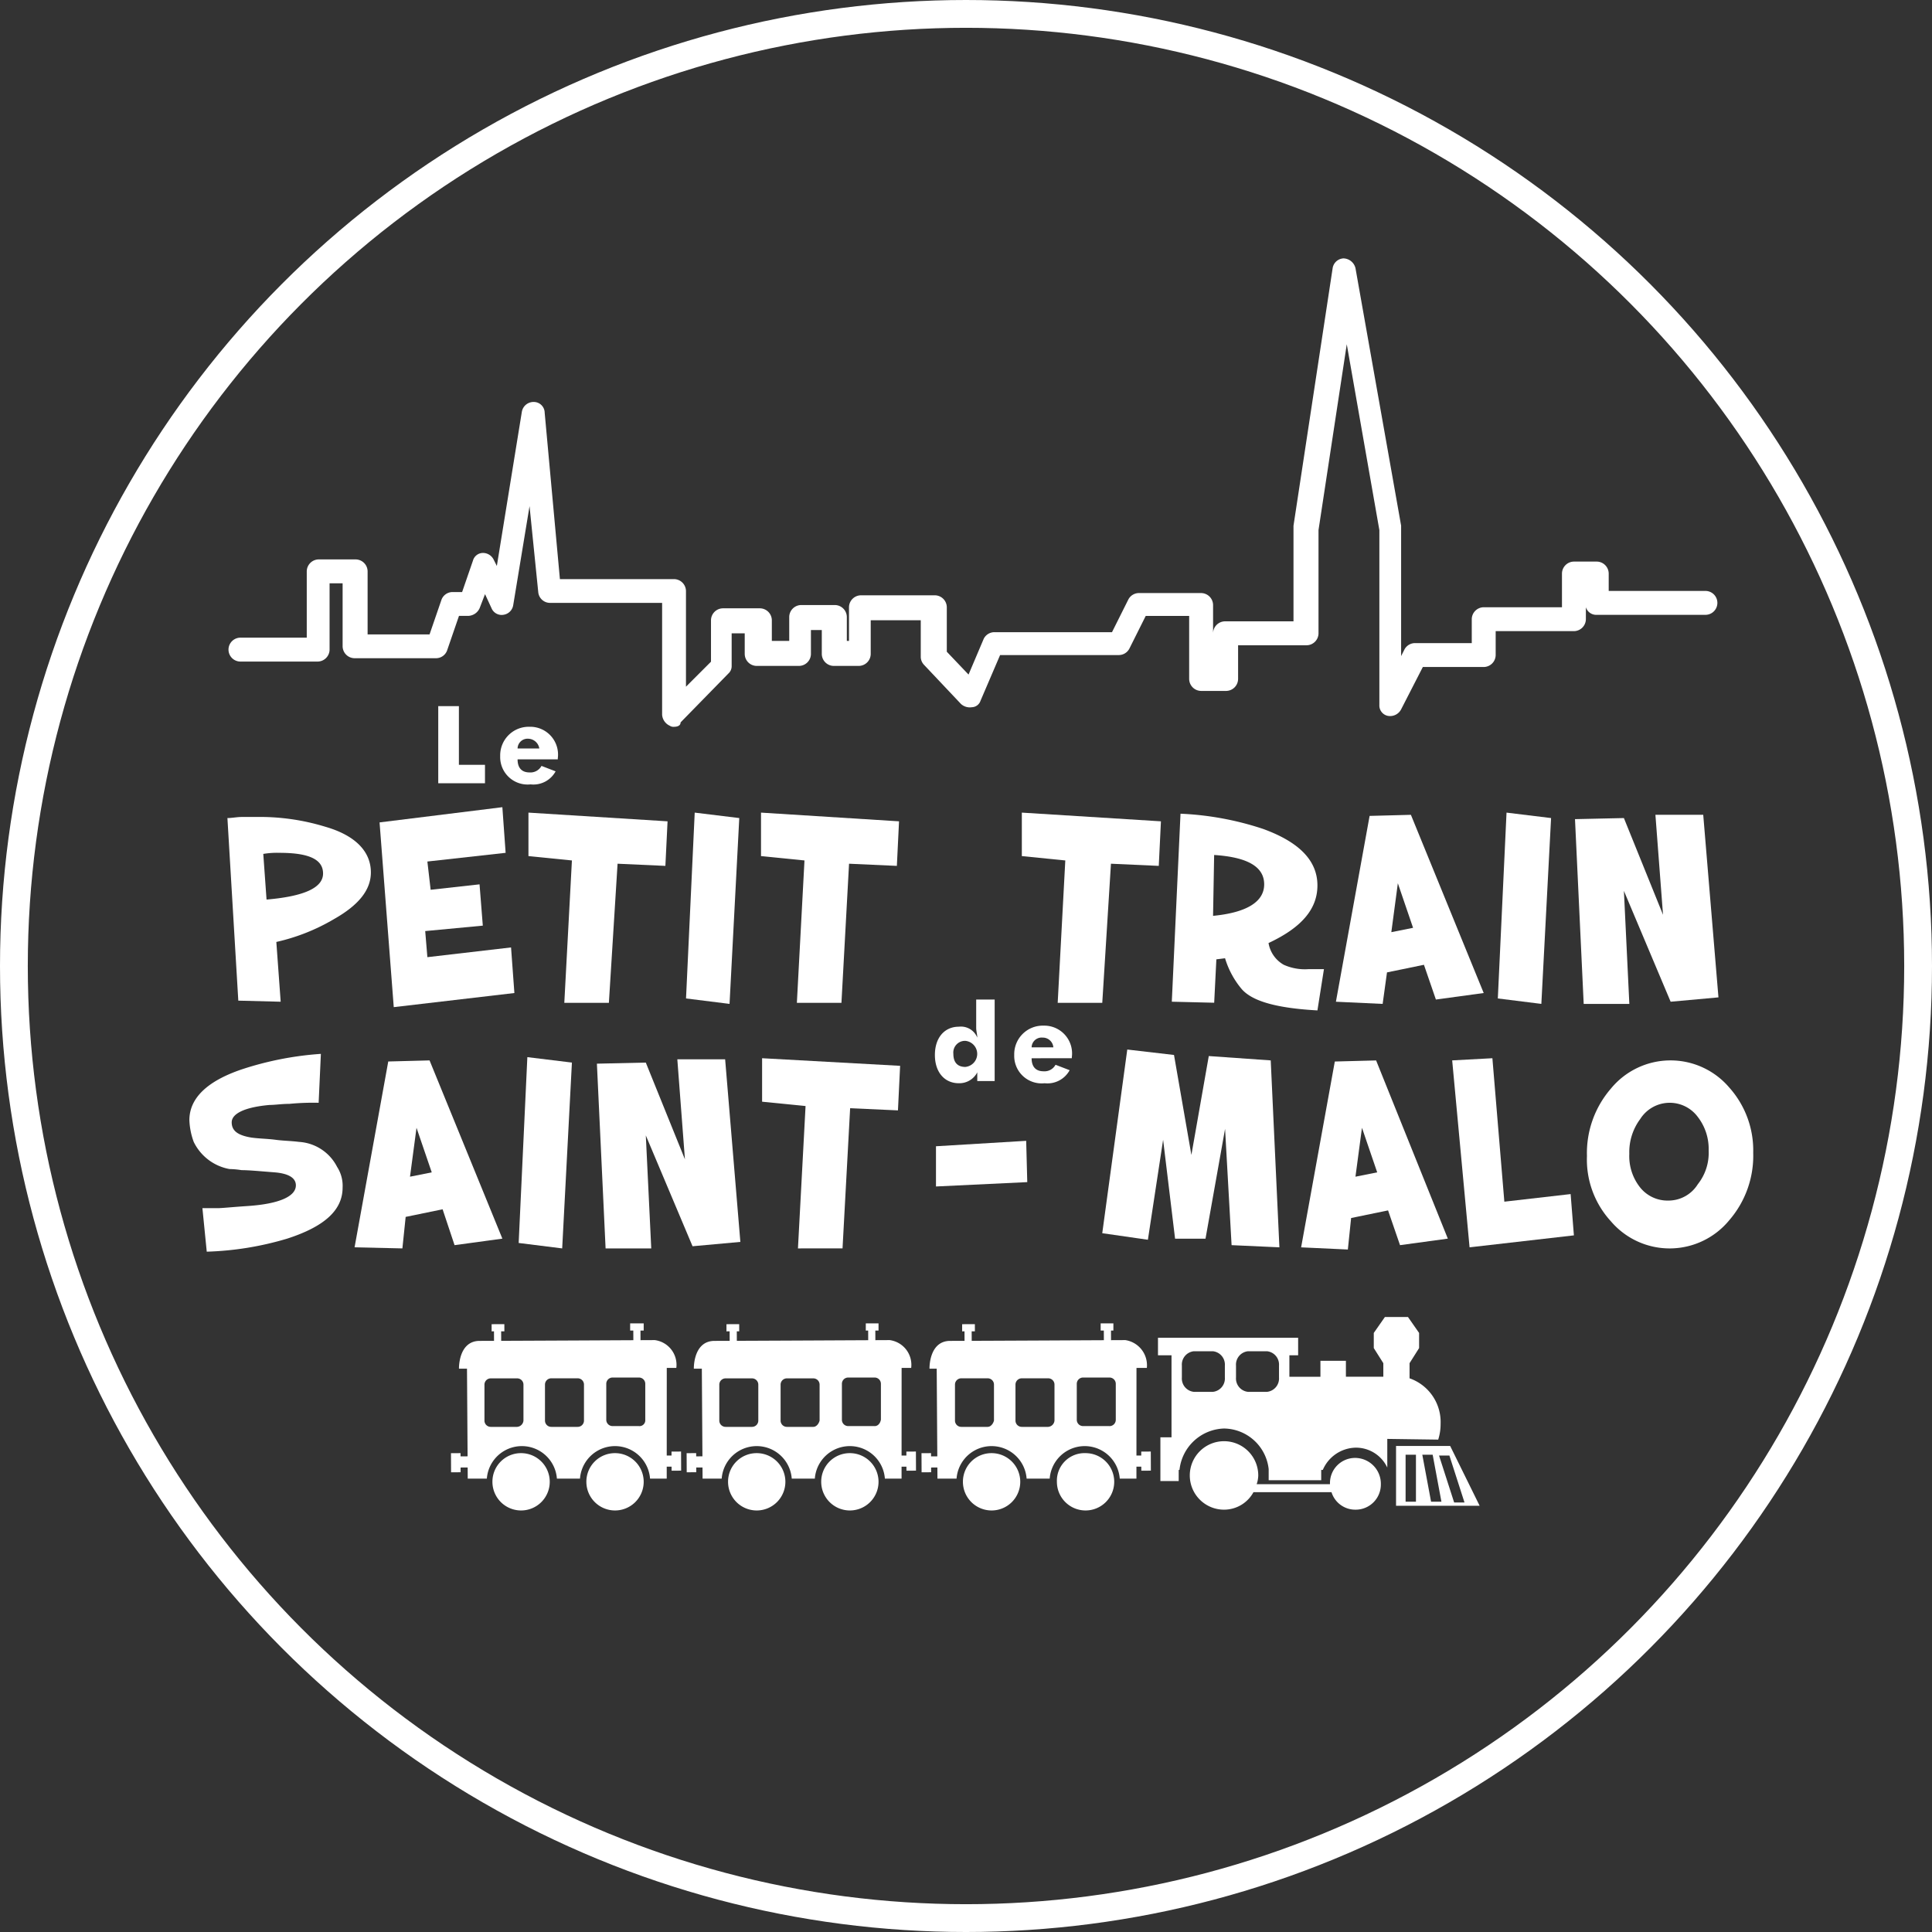
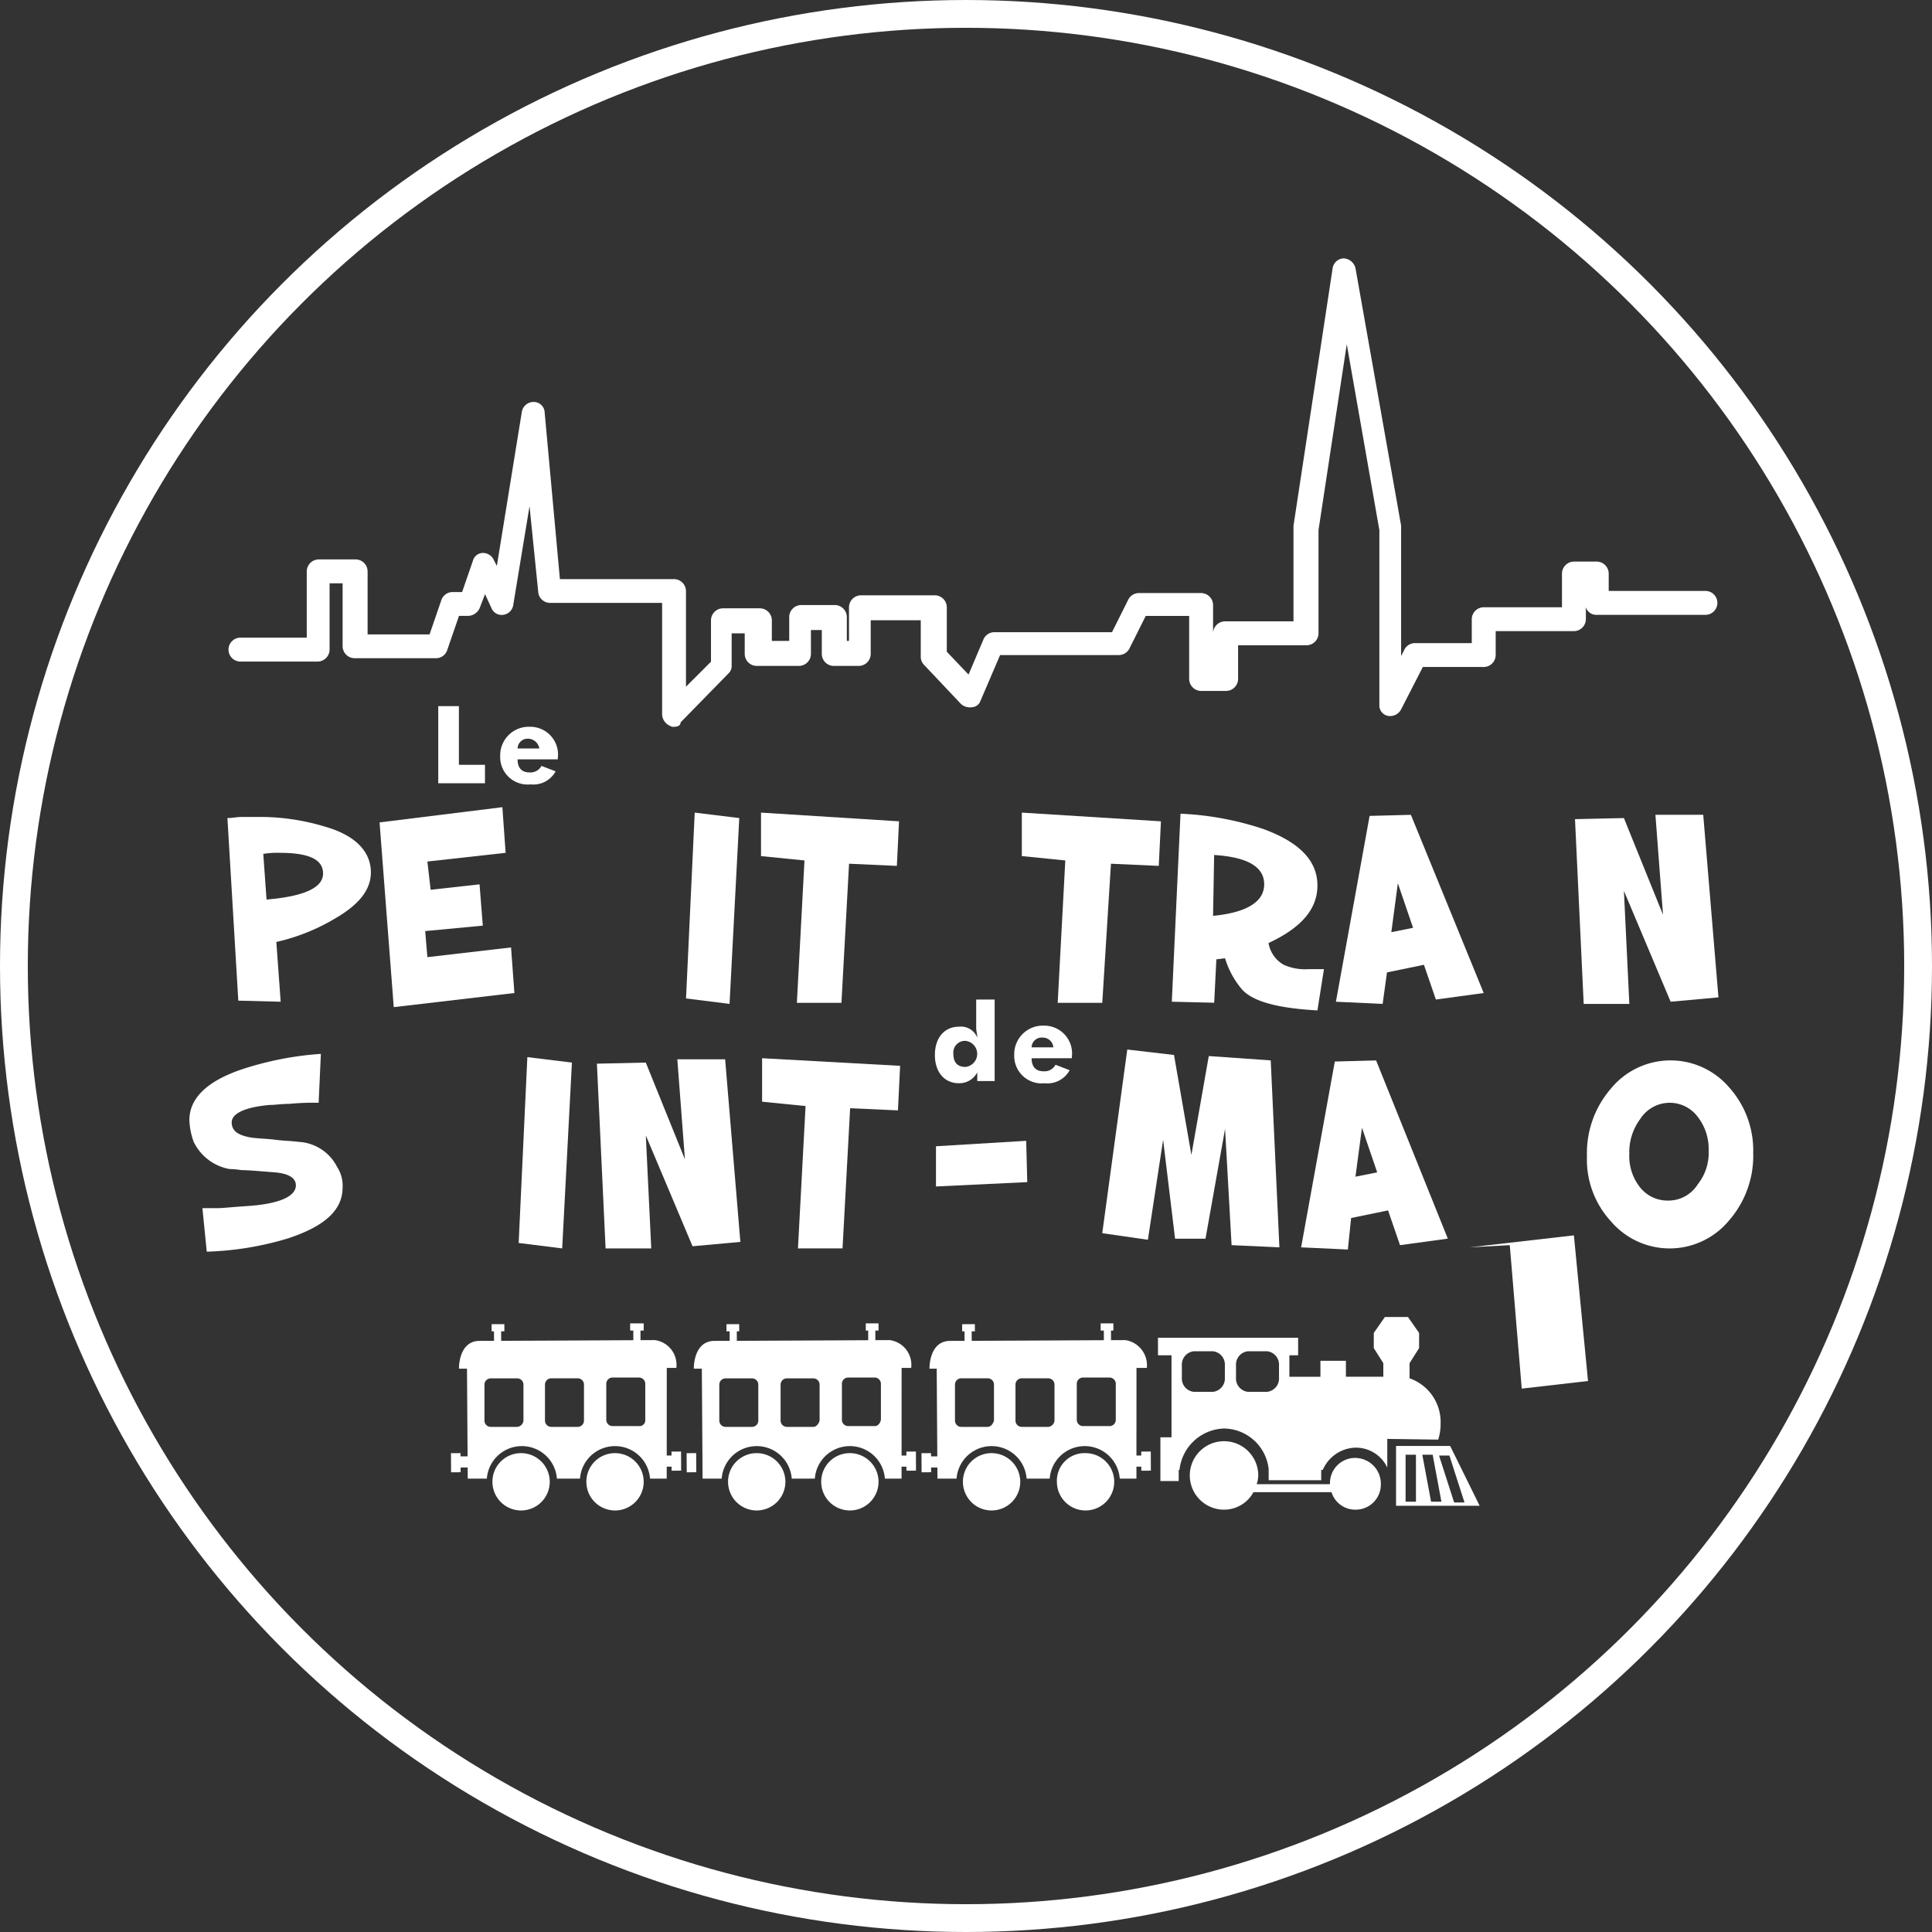
<svg xmlns="http://www.w3.org/2000/svg" width="139" height="139" viewBox="0 0 139 139">
  <rect x="0" y="0" width="139" height="139" fill="#333333" stroke="none" />
  <g id="Groupe_2819" data-name="Groupe 2819" transform="translate(241.66 -4887.34)">
    <g id="Ellipse_7" data-name="Ellipse 7" transform="translate(-241.66 4887.34)" fill="none" stroke="#fff" stroke-width="2">
-       <circle cx="69.5" cy="69.5" r="69.5" stroke="none" />
      <circle cx="69.5" cy="69.5" r="68.5" fill="none" />
    </g>
    <g id="Groupe_2818" data-name="Groupe 2818" transform="translate(-228.035 4905.93)">
      <g id="logo-petit-train-RVB_horizontal" transform="translate(0 0)">
        <g id="Groupe_33" data-name="Groupe 33" transform="translate(0 0)">
          <path id="Tracé_1" data-name="Tracé 1" d="M38.457,37.2a.47.47,0,0,1-.313-.078.941.941,0,0,1-.547-.782V28.285H29.544a.852.852,0,0,1-.86-.782l-.626-6.177-1.173,7.115a.829.829,0,0,1-.7.7.788.788,0,0,1-.86-.469l-.469-1.016-.391,1.016a.941.941,0,0,1-.782.547h-.7l-.86,2.5a.85.85,0,0,1-.782.547H15.47a.868.868,0,0,1-.86-.86V26.878h-.938v4.769a.868.868,0,0,1-.86.86H7.26a.86.86,0,1,1,0-1.72H12.03V26.018a.868.868,0,0,1,.86-.86h2.658a.868.868,0,0,1,.86.86v4.535h4.457l.86-2.5a.85.85,0,0,1,.782-.547h.7l.782-2.267a.751.751,0,0,1,.7-.547.86.86,0,0,1,.782.469l.235.469,1.8-11.1a.851.851,0,0,1,.86-.7.784.784,0,0,1,.782.782l1.095,11.963h8.21a.868.868,0,0,1,.86.86v6.881l1.8-1.8V29.536a.868.868,0,0,1,.86-.86h2.658a.868.868,0,0,1,.86.86v1.486h1.251V29.3a.868.868,0,0,1,.86-.86h2.424a.868.868,0,0,1,.86.86v1.72h.156V28.6a.868.868,0,0,1,.86-.86h5.317a.868.868,0,0,1,.86.86V31.8l1.564,1.642,1.095-2.58a.86.86,0,0,1,.782-.469h8.444l1.173-2.346a.86.86,0,0,1,.782-.469h4.457a.868.868,0,0,1,.86.86v4.535h0v-2.5a.868.868,0,0,1,.86-.86h4.926V22.734L85.839,4.2a.831.831,0,0,1,.782-.7h0a.916.916,0,0,1,.86.7l3.284,18.53v9.383L91,31.648a.86.86,0,0,1,.782-.469h4.066v-1.72a.868.868,0,0,1,.86-.86h5.63V26.174a.868.868,0,0,1,.86-.86h1.642a.868.868,0,0,1,.86.86v1.251h6.959a.86.86,0,0,1,0,1.72h-7.819a.777.777,0,0,1-.782-.547v.86a.868.868,0,0,1-.86.86h-5.63v1.72a.868.868,0,0,1-.86.86H92.328l-1.564,3.049a.892.892,0,0,1-.938.469.761.761,0,0,1-.626-.782V23.047L86.855,9.677l-2.033,13.37v7.428a.868.868,0,0,1-.86.86H79.036v2.424a.868.868,0,0,1-.86.86h-1.8a.868.868,0,0,1-.86-.86V29.224H72.39l-1.173,2.346a.86.86,0,0,1-.782.469H61.913l-1.407,3.284a.681.681,0,0,1-.626.469.945.945,0,0,1-.782-.235L56.44,32.742a.845.845,0,0,1-.235-.547V29.536h-3.6V31.96a.868.868,0,0,1-.86.86h-1.8a.868.868,0,0,1-.86-.86V30.24h-.782v1.72a.868.868,0,0,1-.86.86H44.4a.868.868,0,0,1-.86-.86V30.475H42.6V32.82a.71.71,0,0,1-.235.547l-3.44,3.518C38.926,37.121,38.692,37.2,38.457,37.2Z" transform="translate(-3.585 -3.5)" fill="#fff" />
          <g id="Groupe_32" data-name="Groupe 32" transform="translate(0 32.213)">
            <g id="Groupe_7" data-name="Groupe 7">
              <g id="Groupe_3" data-name="Groupe 3" transform="translate(2.737 7.271)">
                <path id="Tracé_2" data-name="Tracé 2" d="M16.621,58.888c0,1.251-.86,2.346-2.658,3.362a14.332,14.332,0,0,1-4.144,1.642l.313,4.3-3.049-.078L6.3,54.978c.313,0,.7-.078,1.016-.078H8.333a16.107,16.107,0,0,1,5,.7C15.526,56.229,16.621,57.4,16.621,58.888Zm-3.44.078c0-1.016-1.016-1.486-3.128-1.486a5.918,5.918,0,0,0-1.173.078l.235,3.284C11.851,60.608,13.181,59.982,13.181,58.966Z" transform="translate(-6.3 -54.196)" fill="#fff" />
                <path id="Tracé_3" data-name="Tracé 3" d="M30,67.37l-8.679,1.016L20.3,55.095,29.135,54l.235,3.284-5.63.625.235,2.033,3.518-.391.235,2.971-4.144.391.156,1.877,6.02-.7Z" transform="translate(-9.354 -54)" fill="#fff" />
-                 <path id="Tracé_4" data-name="Tracé 4" d="M44.008,55.126l-.156,3.206-3.44-.156-.625,10.008H36.58l.547-10.243L34,57.628V54.5Z" transform="translate(-12.342 -54.109)" fill="#fff" />
                <path id="Tracé_5" data-name="Tracé 5" d="M52.331,54.891l-.7,13.37L48.5,67.87l.625-13.37Z" transform="translate(-15.505 -54.109)" fill="#fff" />
                <path id="Tracé_6" data-name="Tracé 6" d="M65.33,55.126l-.156,3.206-3.44-.156-.547,10.008H57.98l.547-10.243L55.4,57.628V54.5Z" transform="translate(-17.01 -54.109)" fill="#fff" />
                <path id="Tracé_7" data-name="Tracé 7" d="M89.408,55.126l-.156,3.206-3.44-.156-.625,10.008H81.98l.547-10.243L79.4,57.628V54.5Z" transform="translate(-22.245 -54.109)" fill="#fff" />
                <path id="Tracé_8" data-name="Tracé 8" d="M104.146,65.781l-.469,2.971c-2.815-.156-4.691-.626-5.473-1.564A6.231,6.231,0,0,1,97.031,65l-.625.078L96.249,68.2,93.2,68.126,93.826,54.6a21.748,21.748,0,0,1,5.942,1.095c2.58.938,3.909,2.267,3.909,4.066,0,1.72-1.173,3.049-3.518,4.144a2.216,2.216,0,0,0,1.095,1.564,3.709,3.709,0,0,0,1.8.313h1.095Zm-4.3-6.1c0-1.251-1.173-1.955-3.6-2.111l-.078,4.379C98.595,61.715,99.846,60.933,99.846,59.682Z" transform="translate(-25.255 -54.131)" fill="#fff" />
                <path id="Tracé_9" data-name="Tracé 9" d="M118.934,67.523l-3.44.469-.86-2.5-2.658.547-.313,2.267-3.362-.156,2.424-13.37,2.971-.078Zm-5.082-4.691-1.095-3.206-.469,3.518Z" transform="translate(-28.549 -54.153)" fill="#fff" />
-                 <path id="Tracé_10" data-name="Tracé 10" d="M127.031,54.891l-.7,13.37L123.2,67.87l.626-13.37Z" transform="translate(-31.799 -54.109)" fill="#fff" />
                <path id="Tracé_11" data-name="Tracé 11" d="M140.621,67.836l-3.44.313-3.362-7.975.391,8.132h-3.284L130.3,55.013l3.518-.078,2.815,6.959-.547-7.193h3.44Z" transform="translate(-33.347 -54.153)" fill="#fff" />
              </g>
              <g id="Groupe_4" data-name="Groupe 4" transform="translate(0 24.707)">
                <path id="Tracé_12" data-name="Tracé 12" d="M13.824,86.317c0,1.642-1.329,2.815-3.988,3.675a22.4,22.4,0,0,1-5.786.938L3.738,87.8H4.833c.313,0,1.016-.078,2.189-.156,2.267-.156,3.44-.7,3.44-1.486,0-.547-.547-.86-1.564-.938s-1.8-.156-2.346-.156a5.841,5.841,0,0,0-.86-.078,3.568,3.568,0,0,1-2.58-1.955A5.055,5.055,0,0,1,2.8,81.469c0-1.564,1.251-2.815,3.831-3.675a23.2,23.2,0,0,1,5.63-1.095L12.1,80.218a17.694,17.694,0,0,0-2.111.078c-.547,0-1.016.078-1.407.078-1.8.156-2.737.625-2.737,1.251s.469.938,1.407,1.095c.547.078,1.095.078,1.72.156.547.078,1.095.078,1.72.156a3.3,3.3,0,0,1,2.737,1.8A2.5,2.5,0,0,1,13.824,86.317Z" transform="translate(-2.8 -76.387)" fill="#fff" />
-                 <path id="Tracé_13" data-name="Tracé 13" d="M28.634,90.123l-3.44.469-.86-2.58-2.658.547-.235,2.267L18,90.748l2.424-13.37,2.971-.078Zm-5.082-4.769-1.095-3.206-.469,3.518Z" transform="translate(-6.115 -76.518)" fill="#fff" />
                <path id="Tracé_14" data-name="Tracé 14" d="M36.931,77.391l-.7,13.37L33.1,90.37,33.725,77Z" transform="translate(-9.409 -76.453)" fill="#fff" />
                <path id="Tracé_15" data-name="Tracé 15" d="M50.621,90.336l-3.44.313-3.362-7.975.391,8.132H40.925L40.3,77.513l3.518-.078,2.815,6.959L46.086,77.2h3.44Z" transform="translate(-10.98 -76.496)" fill="#fff" />
                <path id="Tracé_16" data-name="Tracé 16" d="M65.43,77.647l-.156,3.206-3.44-.156-.547,10.086H58.08l.547-10.243L55.5,80.228V77.1Z" transform="translate(-14.295 -76.475)" fill="#fff" />
                <path id="Tracé_17" data-name="Tracé 17" d="M78.068,87.671l-6.568.313V85.091l6.49-.391Z" transform="translate(-17.785 -78.132)" fill="#fff" />
                <path id="Tracé_18" data-name="Tracé 18" d="M99.545,90.53l-3.44-.156-.469-8.366-1.407,7.9H92.039l-.86-7.115-1.095,7.193L86.8,89.514,88.6,76.3l3.362.391,1.251,7.193,1.251-7.115,4.457.313Z" transform="translate(-21.122 -76.3)" fill="#fff" />
                <path id="Tracé_19" data-name="Tracé 19" d="M115.655,90.123l-3.44.469-.86-2.5-2.658.547-.235,2.267-3.362-.156,2.424-13.37,2.971-.078Zm-5.082-4.769-1.095-3.206-.469,3.518Z" transform="translate(-25.114 -76.518)" fill="#fff" />
-                 <path id="Tracé_20" data-name="Tracé 20" d="M127.757,89.845l-7.506.86L119,77.256l2.893-.156.86,10.321,4.769-.547Z" transform="translate(-28.146 -76.475)" fill="#fff" />
+                 <path id="Tracé_20" data-name="Tracé 20" d="M127.757,89.845l-7.506.86l2.893-.156.86,10.321,4.769-.547Z" transform="translate(-28.146 -76.475)" fill="#fff" />
                <path id="Tracé_21" data-name="Tracé 21" d="M143.363,83.946a7.085,7.085,0,0,1-1.72,4.848,5.55,5.55,0,0,1-8.522.078,6.564,6.564,0,0,1-1.72-4.691,7.085,7.085,0,0,1,1.72-4.848,5.55,5.55,0,0,1,8.522-.078A6.78,6.78,0,0,1,143.363,83.946Zm-3.206-.156a3.757,3.757,0,0,0-.782-2.424,2.512,2.512,0,0,0-4.144.156,3.976,3.976,0,0,0-.782,2.5,3.616,3.616,0,0,0,.782,2.424,2.521,2.521,0,0,0,2.033.938,2.482,2.482,0,0,0,2.111-1.173A3.616,3.616,0,0,0,140.157,83.79Z" transform="translate(-30.851 -76.518)" fill="#fff" />
              </g>
              <g id="Groupe_5" data-name="Groupe 5" transform="translate(17.905)">
                <path id="Tracé_22" data-name="Tracé 22" d="M25.7,44.7h1.486v4.222h1.877v1.329H25.7Z" transform="translate(-25.7 -44.7)" fill="#fff" />
                <path id="Tracé_23" data-name="Tracé 23" d="M32.651,48.946c0,.626.313.938.86.938a.9.9,0,0,0,.86-.469l1.016.391a1.817,1.817,0,0,1-1.8.938A1.974,1.974,0,0,1,31.4,48.711,2.055,2.055,0,0,1,33.511,46.6a2,2,0,0,1,2.033,2.267v.078H32.651Zm.782-1.486a.719.719,0,0,0-.782.7h1.564A.831.831,0,0,0,33.433,47.46Z" transform="translate(-26.943 -45.114)" fill="#fff" />
              </g>
              <g id="Groupe_6" data-name="Groupe 6" transform="translate(53.637 21.111)">
                <path id="Tracé_24" data-name="Tracé 24" d="M75.7,77.564H74.449v-.626a1.451,1.451,0,0,1-1.329.782c-1.016,0-1.72-.782-1.72-2.033s.7-2.033,1.72-2.033a1.266,1.266,0,0,1,1.329.782c0-.235-.078-.469-.078-.7V71.7H75.7Zm-2.111-2.893a.843.843,0,0,0-.86.938c0,.626.313.938.86.938a.942.942,0,0,0,0-1.876Z" transform="translate(-71.4 -71.7)" fill="#fff" />
                <path id="Tracé_25" data-name="Tracé 25" d="M79.951,76.446c0,.626.313.938.86.938a.9.9,0,0,0,.86-.469l1.016.391a1.817,1.817,0,0,1-1.8.938A1.974,1.974,0,0,1,78.7,76.211,2.055,2.055,0,0,1,80.811,74.1a2,2,0,0,1,2.033,2.267v.078Zm.782-1.486a.719.719,0,0,0-.782.7h1.564A.764.764,0,0,0,80.733,74.96Z" transform="translate(-72.992 -72.223)" fill="#fff" />
              </g>
            </g>
            <g id="Groupe_31" data-name="Groupe 31" transform="translate(18.821 43.951)">
              <g id="Groupe_9" data-name="Groupe 9" transform="translate(50.866)">
                <g id="Groupe_8" data-name="Groupe 8">
                  <path id="Tracé_26" data-name="Tracé 26" d="M118.562,112.021a3.693,3.693,0,0,0,.172-1.146,3.33,3.33,0,0,0-2.234-3.265v-1.088l.687-1.088v-1.088l-.8-1.146h-1.661l-.8,1.146v1.088l.687,1.088v.974h-2.692V106.35h-1.833V107.5h-2.234v-1.546h.63v-1.26H98.4v1.26h.974v5.9h-.8V115h1.317v-.8h.057a3.325,3.325,0,0,1,3.208-2.978,3.273,3.273,0,0,1,3.208,2.921v.8h3.78V114.2h.115a2.632,2.632,0,0,1,2.348-1.6,2.488,2.488,0,0,1,2.291,1.432v-2.062Zm-15.35-4.468a.966.966,0,0,1-.859,1.031h-1.375a.966.966,0,0,1-.859-1.031v-.859a.966.966,0,0,1,.859-1.031h1.375a.966.966,0,0,1,.859,1.031Zm3.895,0a.966.966,0,0,1-.859,1.031h-1.375a.966.966,0,0,1-.859-1.031v-.859a.966.966,0,0,1,.859-1.031h1.375a.966.966,0,0,1,.859,1.031Zm5.5,5.785a1.809,1.809,0,0,0-1.833,1.833v.057H105.5a2.06,2.06,0,0,0,.115-.63,2.463,2.463,0,1,0-2.463,2.463,2.412,2.412,0,0,0,2.119-1.26h5.613a1.788,1.788,0,0,0,1.718,1.26,1.809,1.809,0,0,0,1.833-1.833A1.858,1.858,0,0,0,112.6,113.338Zm6.816-.859h-3.895v4.3h6.014Zm-3.208,4.009v-3.379h.745v3.379Zm1.833,0-.63-3.379h.745l.63,3.379Zm.573-3.322h.745l1.088,3.379h-.745Z" transform="translate(-98.4 -103.2)" fill="#fff" fill-rule="evenodd" />
                </g>
              </g>
              <g id="Groupe_16" data-name="Groupe 16" transform="translate(33.852 0.458)">
                <path id="Tracé_27" data-name="Tracé 27" d="M73.9,122.362a2.062,2.062,0,1,0,2.062-2.062A2.053,2.053,0,0,0,73.9,122.362Z" transform="translate(-70.919 -110.964)" fill="#fff" fill-rule="evenodd" />
                <path id="Tracé_28" data-name="Tracé 28" d="M85.7,122.362A2.062,2.062,0,1,0,87.76,120.3,1.985,1.985,0,0,0,85.7,122.362Z" transform="translate(-75.958 -110.964)" fill="#fff" fill-rule="evenodd" />
                <g id="Groupe_11" data-name="Groupe 11" transform="translate(1.091 2.692)">
                  <g id="Groupe_10" data-name="Groupe 10">
                    <path id="Tracé_29" data-name="Tracé 29" d="M84.977,108.7l-14.377.057.057,8.42h1.375a2.527,2.527,0,0,1,5.04,0h1.661a2.527,2.527,0,0,1,5.04,0h1.2Zm-10.711,4.754h-1.89a.452.452,0,0,1-.458-.458v-2.578a.452.452,0,0,1,.458-.458h1.89a.452.452,0,0,1,.458.458V113C74.667,113.225,74.495,113.454,74.266,113.454Zm4.353,0h-1.89a.452.452,0,0,1-.458-.458v-2.578a.452.452,0,0,1,.458-.458h1.89a.452.452,0,0,1,.458.458V113A.493.493,0,0,1,78.619,113.454Zm4.41-.057h-1.89a.452.452,0,0,1-.458-.458v-2.577a.452.452,0,0,1,.458-.458h1.89a.452.452,0,0,1,.458.458v2.577A.452.452,0,0,1,83.029,113.4Z" transform="translate(-70.6 -108.7)" fill="#fff" fill-rule="evenodd" />
                  </g>
                </g>
                <path id="Tracé_30" data-name="Tracé 30" d="M85.337,108.1l-15.637.057s-.057-2,1.489-2,12.6-.057,12.6-.057A1.83,1.83,0,0,1,85.337,108.1Z" transform="translate(-69.124 -104.897)" fill="#fff" fill-rule="evenodd" />
                <g id="Groupe_12" data-name="Groupe 12" transform="translate(0 9.336)">
                  <rect id="Rectangle_7" data-name="Rectangle 7" width="1.031" height="0.802" transform="translate(0.517 0.234) rotate(-0.352)" fill="#fff" />
                  <rect id="Rectangle_8" data-name="Rectangle 8" width="0.687" height="1.375" transform="translate(0 0.003) rotate(-0.278)" fill="#fff" />
                </g>
                <g id="Groupe_13" data-name="Groupe 13" transform="translate(15.01 9.221)">
                  <path id="Tracé_31" data-name="Tracé 31" d="M94.9,121.4h1.031v-.8H94.9Z" transform="translate(-94.9 -120.313)" fill="#fff" fill-rule="evenodd" />
                  <rect id="Rectangle_9" data-name="Rectangle 9" width="0.687" height="1.375" transform="translate(0.8 0.003) rotate(-0.247)" fill="#fff" />
                </g>
                <g id="Groupe_14" data-name="Groupe 14" transform="translate(2.924 0.056)">
                  <rect id="Rectangle_10" data-name="Rectangle 10" width="0.515" height="1.146" transform="translate(0.17 0.289) rotate(-0.225)" fill="#fff" />
                  <rect id="Rectangle_11" data-name="Rectangle 11" width="0.916" height="0.515" transform="translate(0 0.003) rotate(-0.177)" fill="#fff" />
                </g>
                <g id="Groupe_15" data-name="Groupe 15" transform="translate(12.89)">
                  <rect id="Rectangle_12" data-name="Rectangle 12" width="0.515" height="1.146" transform="translate(0.227 0.288) rotate(-0.262)" fill="#fff" />
                  <path id="Tracé_32" data-name="Tracé 32" d="M92.116,104.516V104H91.2v.516Z" transform="translate(-91.2 -104)" fill="#fff" fill-rule="evenodd" />
                </g>
              </g>
              <g id="Groupe_23" data-name="Groupe 23" transform="translate(16.954 0.458)">
                <path id="Tracé_33" data-name="Tracé 33" d="M44.4,122.362a2.062,2.062,0,1,0,2.062-2.062A2.053,2.053,0,0,0,44.4,122.362Z" transform="translate(-41.419 -110.964)" fill="#fff" fill-rule="evenodd" />
                <path id="Tracé_34" data-name="Tracé 34" d="M56.1,122.362a2.062,2.062,0,1,0,2.062-2.062A2.053,2.053,0,0,0,56.1,122.362Z" transform="translate(-46.417 -110.964)" fill="#fff" fill-rule="evenodd" />
                <g id="Groupe_18" data-name="Groupe 18" transform="translate(1.091 2.692)">
                  <g id="Groupe_17" data-name="Groupe 17">
                    <path id="Tracé_35" data-name="Tracé 35" d="M55.477,108.7l-14.377.057.057,8.42h1.375a2.527,2.527,0,0,1,5.04,0h1.661a2.527,2.527,0,0,1,5.04,0h1.2Zm-10.768,4.754h-1.89A.452.452,0,0,1,42.36,113v-2.578a.452.452,0,0,1,.458-.458h1.89a.452.452,0,0,1,.458.458V113A.452.452,0,0,1,44.708,113.454Zm4.41,0h-1.89A.452.452,0,0,1,46.77,113v-2.578a.452.452,0,0,1,.458-.458h1.89a.452.452,0,0,1,.458.458V113C49.52,113.225,49.348,113.454,49.119,113.454Zm4.41-.057h-1.89a.452.452,0,0,1-.458-.458v-2.577a.452.452,0,0,1,.458-.458h1.89a.452.452,0,0,1,.458.458v2.577C53.93,113.225,53.758,113.4,53.529,113.4Z" transform="translate(-41.1 -108.7)" fill="#fff" fill-rule="evenodd" />
                  </g>
                </g>
                <path id="Tracé_36" data-name="Tracé 36" d="M55.737,108.1l-15.637.057s-.057-2,1.489-2,12.6-.057,12.6-.057A1.794,1.794,0,0,1,55.737,108.1Z" transform="translate(-39.581 -104.897)" fill="#fff" fill-rule="evenodd" />
                <g id="Groupe_19" data-name="Groupe 19" transform="translate(0 9.335)">
-                   <rect id="Rectangle_13" data-name="Rectangle 13" width="1.031" height="0.802" transform="translate(0.459 0.234) rotate(-0.352)" fill="#fff" />
                  <rect id="Rectangle_14" data-name="Rectangle 14" width="0.687" height="1.375" transform="translate(0 0.003) rotate(-0.278)" fill="#fff" />
                </g>
                <g id="Groupe_20" data-name="Groupe 20" transform="translate(14.953 9.221)">
                  <path id="Tracé_37" data-name="Tracé 37" d="M65.357,121.4h.974v-.8H65.3Z" transform="translate(-65.3 -120.313)" fill="#fff" fill-rule="evenodd" />
                  <rect id="Rectangle_15" data-name="Rectangle 15" width="0.687" height="1.375" transform="translate(0.857 0.003) rotate(-0.247)" fill="#fff" />
                </g>
                <g id="Groupe_21" data-name="Groupe 21" transform="translate(2.866 0.056)">
                  <rect id="Rectangle_16" data-name="Rectangle 16" width="0.515" height="1.146" transform="translate(0.228 0.289) rotate(-0.225)" fill="#fff" />
                  <rect id="Rectangle_17" data-name="Rectangle 17" width="0.916" height="0.515" transform="translate(0 0.003) rotate(-0.177)" fill="#fff" />
                </g>
                <g id="Groupe_22" data-name="Groupe 22" transform="translate(12.891)">
                  <rect id="Rectangle_18" data-name="Rectangle 18" width="0.515" height="1.146" transform="translate(0.169 0.288) rotate(-0.262)" fill="#fff" />
                  <path id="Tracé_38" data-name="Tracé 38" d="M62.616,104.516V104H61.7v.516Z" transform="translate(-61.7 -104)" fill="#fff" fill-rule="evenodd" />
                </g>
              </g>
              <g id="Groupe_30" data-name="Groupe 30" transform="translate(0 0.458)">
                <path id="Tracé_39" data-name="Tracé 39" d="M14.8,122.362a2.062,2.062,0,1,0,2.062-2.062A2.053,2.053,0,0,0,14.8,122.362Z" transform="translate(-11.818 -110.964)" fill="#fff" fill-rule="evenodd" />
                <path id="Tracé_40" data-name="Tracé 40" d="M26.6,122.362a2.062,2.062,0,1,0,2.062-2.062A2.053,2.053,0,0,0,26.6,122.362Z" transform="translate(-16.859 -110.964)" fill="#fff" fill-rule="evenodd" />
                <g id="Groupe_25" data-name="Groupe 25" transform="translate(1.149 2.692)">
                  <g id="Groupe_24" data-name="Groupe 24">
                    <path id="Tracé_41" data-name="Tracé 41" d="M25.977,108.7l-14.377.057.057,8.42h1.375a2.527,2.527,0,0,1,5.04,0h1.661a2.527,2.527,0,0,1,5.04,0h1.2Zm-10.768,4.754h-1.89A.452.452,0,0,1,12.86,113v-2.578a.452.452,0,0,1,.458-.458h1.89a.452.452,0,0,1,.458.458V113A.493.493,0,0,1,15.208,113.454Zm4.353,0h-1.89a.452.452,0,0,1-.458-.458v-2.578a.452.452,0,0,1,.458-.458h1.89a.452.452,0,0,1,.458.458V113A.452.452,0,0,1,19.562,113.454Zm4.41-.057h-1.89a.452.452,0,0,1-.458-.458v-2.577a.452.452,0,0,1,.458-.458h1.89a.452.452,0,0,1,.458.458v2.577A.422.422,0,0,1,23.972,113.4Z" transform="translate(-11.6 -108.7)" fill="#fff" fill-rule="evenodd" />
                  </g>
                </g>
                <path id="Tracé_42" data-name="Tracé 42" d="M26.237,108.1l-15.637.057s-.057-2,1.489-2,12.6-.057,12.6-.057A1.794,1.794,0,0,1,26.237,108.1Z" transform="translate(-10.024 -104.897)" fill="#fff" fill-rule="evenodd" />
                <g id="Groupe_26" data-name="Groupe 26" transform="translate(0 9.336)">
                  <rect id="Rectangle_19" data-name="Rectangle 19" width="1.031" height="0.802" transform="translate(0.517 0.234) rotate(-0.352)" fill="#fff" />
                  <rect id="Rectangle_20" data-name="Rectangle 20" width="0.687" height="1.375" transform="translate(0 0.003) rotate(-0.278)" fill="#fff" />
                </g>
                <g id="Groupe_27" data-name="Groupe 27" transform="translate(15.01 9.221)">
                  <path id="Tracé_43" data-name="Tracé 43" d="M35.8,121.4h1.031v-.8H35.8Z" transform="translate(-35.8 -120.313)" fill="#fff" fill-rule="evenodd" />
                  <rect id="Rectangle_21" data-name="Rectangle 21" width="0.687" height="1.375" transform="translate(0.857 0.003) rotate(-0.247)" fill="#fff" />
                </g>
                <g id="Groupe_28" data-name="Groupe 28" transform="translate(2.924 0.056)">
                  <rect id="Rectangle_22" data-name="Rectangle 22" width="0.515" height="1.146" transform="translate(0.17 0.289) rotate(-0.225)" fill="#fff" />
                  <rect id="Rectangle_23" data-name="Rectangle 23" width="0.916" height="0.515" transform="translate(0 0.003) rotate(-0.177)" fill="#fff" />
                </g>
                <g id="Groupe_29" data-name="Groupe 29" transform="translate(12.891)">
                  <rect id="Rectangle_24" data-name="Rectangle 24" width="0.515" height="1.146" transform="translate(0.226 0.288) rotate(-0.262)" fill="#fff" />
                  <path id="Tracé_44" data-name="Tracé 44" d="M33.074,104.516V104H32.1v.516Z" transform="translate(-32.1 -104)" fill="#fff" fill-rule="evenodd" />
                </g>
              </g>
            </g>
          </g>
        </g>
      </g>
    </g>
  </g>
</svg>